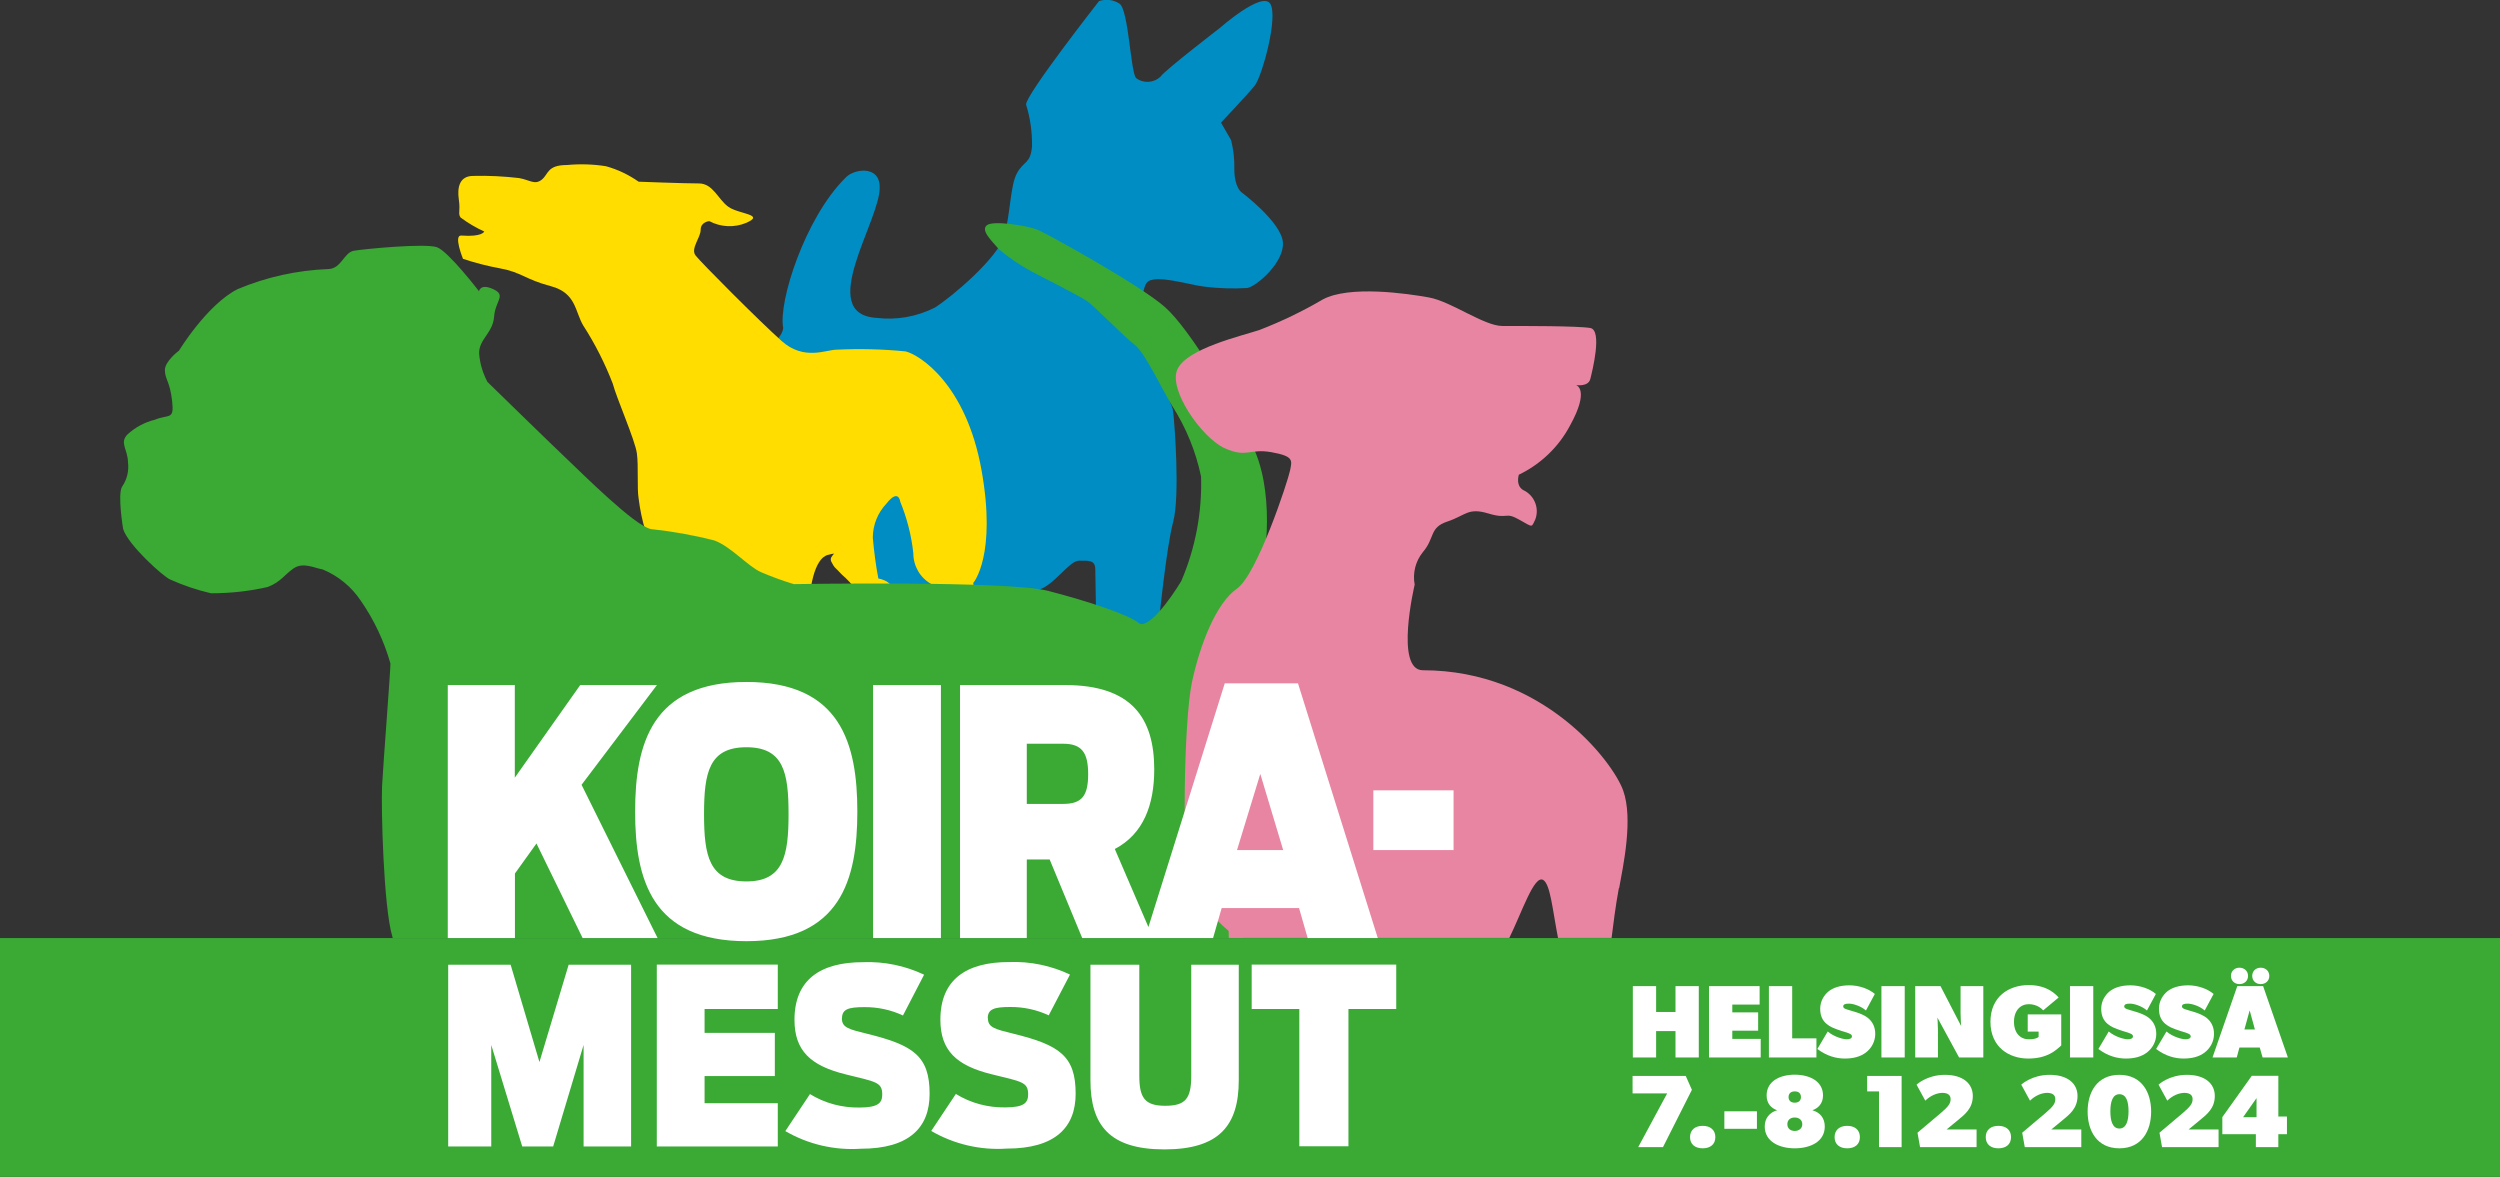
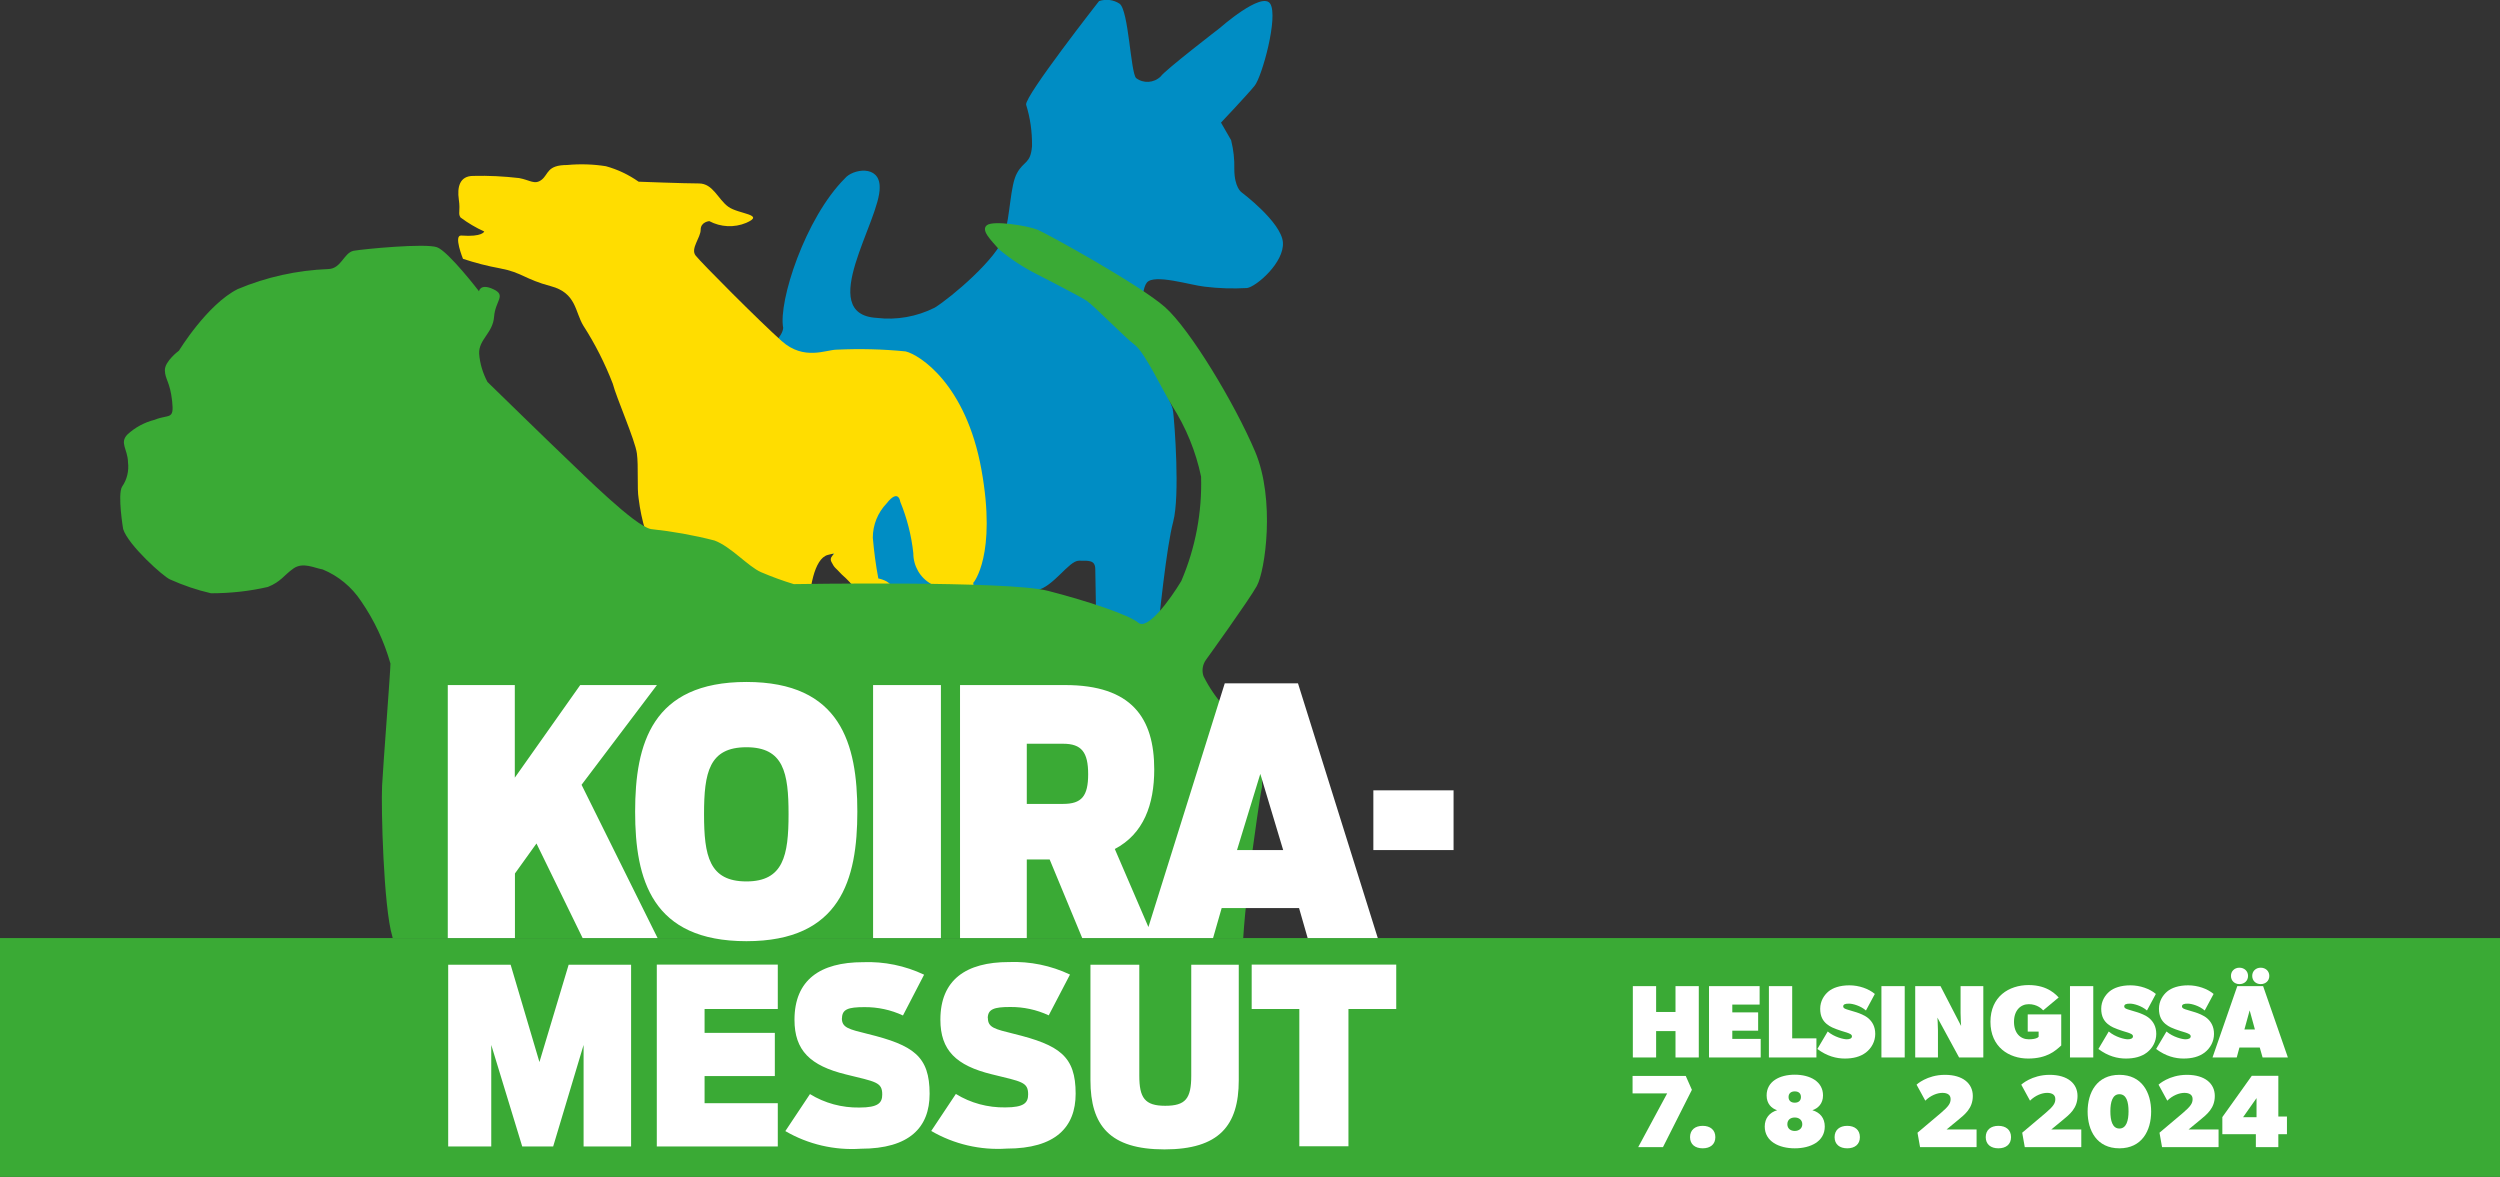
<svg xmlns="http://www.w3.org/2000/svg" id="Layer_2" data-name="Layer 2" viewBox="0 0 185.75 87.44">
  <rect x="0" y="0" width="185.75" height="87.44" fill="#333333" stroke="none" />
  <defs>
    <style> .cls-1 { fill: #3aaa35; } .cls-1, .cls-2, .cls-3, .cls-4, .cls-5 { stroke-width: 0px; } .cls-2 { fill: #fff; } .cls-3 { fill: #fd0; } .cls-4 { fill: #e885a3; } .cls-5 { fill: #008dc4; } </style>
  </defs>
  <g id="Layer_1-2" data-name="Layer 1">
    <g id="LOGO">
      <g id="Group_2" data-name="Group 2">
        <g>
          <rect class="cls-1" y="69.7" width="185.75" height="17.74" />
          <g>
            <path id="Path_15" data-name="Path 15" class="cls-5" d="M91.48,10.43l-.76-1.32s1.95-2.06,2.5-2.74,1.77-5.12,1.16-6.09-3.76,1.81-3.76,1.81c0,0-4.07,3.13-4.38,3.59-.5.49-1.28.54-1.83.12-.41-.45-.55-5.01-1.22-5.52-.45-.3-1.01-.37-1.53-.2,0,0-5.54,7.07-5.42,7.7.31.99.45,2.02.44,3.06-.1,1.35-.61,1.09-1.12,2.03s-.48,3.04-.95,4.67-3.92,4.55-5.16,5.32c-1.33.67-2.83.94-4.31.76-4.58-.26.3-7.29.22-9.72,0-1.69-2.03-1.34-2.59-.64-2.95,2.95-4.95,9.15-4.58,11.1-.07,1.25-3.6,3.43-4.31,4.54-.26.48-.45,1-.59,1.53h0c-.7,2.67-1.25,5.38-1.65,8.11-.52,3.45-1.32,6.19-1.32,8.12,0,.88,0,1.51-.05,2h4.6c1.71-3.07,4.82-8.4,4.82-8.4.32-.43.92-.52,1.35-.21.08.06.15.13.21.21.79.93,3.84,6.12,3.84,7.12-.06.46-.22.9-.46,1.29h7.13c0-.8.06-1.61.2-2.4.46-1.42.9-1.83,1.79-2.06s2.02-.12,3.26-.35,2.4-2.2,3.15-2.2,1.22-.06,1.22.65c0,.29.05,3.12.11,6.36h4.36s0-.05,0-.07c.3-2.88.81-7.91,1.32-9.84s.1-7.3,0-8.12c0-.07-.02-.13-.04-.2h.02c-.31-1.06-2.06-4.13-2.17-5.08-.12-1.01-.31-3.68.23-4.36s3.28.2,4.3.3c1.05.13,2.1.16,3.15.1.68-.1,2.78-1.9,2.66-3.4s-3.07-3.71-3.07-3.71c0,0-.54-.35-.54-1.74.02-.71-.06-1.41-.23-2.1" />
            <path id="Path_16" data-name="Path 16" class="cls-3" d="M72.33,43.29s1.74-2.04.59-8.4-4.6-8.53-5.63-8.78c-1.7-.17-3.41-.21-5.12-.13-.79,0-2.43.84-4.09-.64s-6.01-5.85-6.4-6.36.38-1.32.38-1.91.64-.64.64-.64c.85.45,1.85.5,2.74.13,1.46-.64-.56-.64-1.33-1.2s-1.13-1.73-2.18-1.73-4.48-.13-4.48-.13c-.74-.52-1.56-.91-2.43-1.15-.95-.15-1.92-.18-2.88-.09-1.51,0-1.37.68-1.89,1.09s-.86.03-1.68-.12c-1.13-.13-2.27-.19-3.41-.16-1.02,0-1.2.85-1.07,1.75s-.08,1.04.13,1.34c.55.41,1.14.76,1.76,1.04,0,0-.13.42-1.71.3-.59-.04.13,1.73.13,1.73.9.3,1.83.54,2.76.71,1.61.3,1.84.81,3.76,1.32s1.79,1.91,2.43,2.95c.87,1.35,1.6,2.8,2.18,4.3.26,1.02,1.66,4.2,1.79,5.17s0,2.6.13,3.36c.1.82.27,1.63.51,2.42.26.64,1.02,1.53,1.02,2.29,0,.54,0,2.52.18,4.27h3.38c-.04-1.22.05-2.44.28-3.64.51-.89.61-.38,1.92.46s1,.81,1.54,1.58c.41.59.27,1.03.35,1.6h3.47c0-.17,0-.33,0-.46,0-1.71.38-4.07,1.41-4.33s0,0,.26.51.26.38.77.94c.42.37.81.78,1.15,1.22.33.48.23,1.11.17,2.11h2.18c.16-.78.24-1.57.22-2.37-.13-.51-1-.66-1-.66-.19-1-.32-2.01-.41-3.03,0-.95.37-1.86,1.02-2.54.9-1.15,1.02-.13,1.02-.13.5,1.22.83,2.51.97,3.82,0,.95.5,1.83,1.33,2.29.51.41,1.66,1.27,1.66,1.27,0,0,.14.72.22,1.35h2.09c.02-.61-.02-1.12-.26-1.19-.51-.15-.59-1.55-.59-1.55" />
            <path id="Path_17" data-name="Path 17" class="cls-1" d="M93.39,43.52c.61-1.1,1.38-6.4-.14-9.98s-4.84-9.09-6.7-10.73-8.73-5.44-9.46-5.74-3.29-.71-3.76-.34.27,1.08.89,1.79c.87.73,1.82,1.35,2.83,1.86,0,0,3.15,1.61,3.68,1.96s2.85,2.74,3.59,3.29,2.14,3.52,2.77,4.52c1.03,1.61,1.76,3.39,2.15,5.26.08,2.66-.42,5.31-1.47,7.76-.81,1.35-2.5,3.68-3.19,3.1s-3.72-1.6-6.71-2.37-18.89-.5-18.89-.5c-.83-.25-1.64-.55-2.44-.89-.98-.44-2.22-1.89-3.45-2.35-1.55-.4-3.13-.68-4.72-.85-1.2-.21-5.2-4.22-6.2-5.16s-5.95-5.77-5.95-5.77c-.35-.66-.57-1.38-.62-2.12-.03-1.05,1.02-1.51,1.11-2.72s.93-1.59-.05-2.05-1.07.15-1.07.15c0,0-2.27-2.96-3.12-3.27s-5.44.13-6.18.26-.92,1.33-1.89,1.36c-2.32.09-4.6.59-6.74,1.49-2.27,1.14-4.36,4.57-4.36,4.57,0,0-1.07.79-1.05,1.47s.38.84.54,2.28-.22.95-1.3,1.39c-.76.19-1.46.57-2.03,1.1-.59.62.03,1.09.05,2.05.08.64-.07,1.29-.44,1.82-.35.58.08,3.15.08,3.15.39,1.21,2.99,3.53,3.48,3.74.98.44,2,.79,3.05,1.03,1.42,0,2.84-.15,4.22-.47.98-.39,1.19-.87,1.9-1.37s1.54-.04,2.18.07c1.16.48,2.15,1.3,2.84,2.34.98,1.42,1.72,2.99,2.19,4.65.01.48-.54,7.5-.62,9.07s.1,9.02.76,11.21c.01.04.02.08.03.12h63.19c.14-2.15.5-5.17.64-6.15.21-1.45.57-4.24.76-5.09.04-1.31-.3-2.6-.97-3.72-.53-.75-1.11-1.46-1.75-2.13-.65-.71-1.2-1.51-1.63-2.37-.14-.41-.07-.86.18-1.21,0,0,3.19-4.42,3.8-5.52" />
-             <path id="Path_18" data-name="Path 18" class="cls-4" d="M120.3,66c.3-1.66,1.06-5.15.3-7.27s-5.91-8.93-14.88-8.93c-2.12,0-.61-6.36-.61-6.36-.16-.86.06-1.74.61-2.42.91-1.06.46-1.82,1.82-2.27s1.52-1.06,3.04-.6,1.21-.15,2.28.45.91.61,1.21,0c.3-.8-.02-1.69-.76-2.12-.76-.3-.46-1.21-.46-1.21,1.62-.78,2.95-2.05,3.79-3.63,1.52-2.73.46-3.03.46-3.03,0,0,.91.15,1.06-.45s.91-3.63,0-3.79-5.16-.15-6.53-.15-3.8-1.82-5.46-2.12-5.92-.91-7.89.15c-1.5.88-3.08,1.64-4.71,2.27-1.37.45-5.31,1.36-6.07,2.88s1.82,5.15,3.49,5.9,1.82,0,3.49.3,1.52.61,1.37,1.36-2.43,7.72-3.95,8.78-2.73,4.09-3.34,6.96-.76,13.48-.15,14.99c.75,1.32,1.72,2.5,2.88,3.48,0,0,0,.19.01.52h20.84c.94-1.91,1.85-4.71,2.52-4.31.53.32.69,2.18,1.1,4.31h3.98c.13-1.01.28-2.3.54-3.7" />
            <path id="Path_19" data-name="Path 19" class="cls-2" d="M102.04,63.16h5.96v-4.44h-5.96v4.44ZM91.91,63.16l1.73-5.66,1.7,5.66h-3.43ZM85.07,69.7h5.06l.64-2.23h5.75l.64,2.23h5.21l-5.93-18.93h-5.44l-5.93,18.93ZM76.29,59.73v-4.47h2.7c1.37,0,1.86.63,1.86,2.26s-.48,2.21-1.86,2.21h-2.7ZM80.41,69.7h5.27l-2.85-6.62c2.14-1.12,2.93-3.3,2.93-5.91,0-3.83-1.68-6.27-6.62-6.27h-7.81v18.8h4.96v-5.84h1.7l2.42,5.84ZM64.87,69.7h5.04v-18.8h-5.04v18.8ZM55.46,65.49c-2.77,0-3.15-1.9-3.15-5s.38-4.97,3.15-4.97,3.13,1.9,3.13,4.97-.38,5-3.13,5M55.46,69.93c7,0,8.24-4.59,8.24-9.62s-1.22-9.64-8.24-9.64-8.27,4.59-8.27,9.64,1.25,9.62,8.27,9.62M33.27,69.7h4.99v-4.8l1.6-2.23,3.43,7.03h5.57l-5.65-11.39,5.6-7.41h-5.7l-4.86,6.88v-6.88h-4.98v18.81Z" />
            <path id="Path_20" data-name="Path 20" class="cls-2" d="M43.36,85.18h3.53v-13.5h-4.64l-2.17,7.23-2.14-7.23h-4.64v13.5h3.2v-7.54l2.3,7.54h2.3l2.26-7.54v7.54ZM48.8,85.18h8.99v-3.21h-5.44v-2.02h5.22v-3.21h-5.22v-1.77h5.44v-3.3h-8.99v13.5ZM62.56,75.67c0-.69.47-.84,1.66-.84.99-.01,1.97.2,2.87.62l1.57-3.03c-1.41-.67-2.97-.99-4.53-.93-3.21,0-5.1,1.33-5.1,4.28,0,2.28,1.17,3.41,3.82,4.06,2.23.55,2.7.57,2.7,1.49,0,.62-.29.97-1.7.97-1.29.02-2.57-.32-3.67-1l-1.83,2.75c1.7.99,3.65,1.44,5.61,1.31,3.62,0,5.11-1.59,5.11-4.08,0-2.79-1.19-3.61-4.6-4.45-1.41-.35-1.92-.46-1.92-1.17M73.39,75.66c0-.69.48-.84,1.66-.84.99-.01,1.97.2,2.87.62l1.58-3.03c-1.41-.67-2.97-.99-4.53-.93-3.21,0-5.1,1.33-5.1,4.28,0,2.28,1.17,3.41,3.82,4.06,2.23.55,2.7.57,2.7,1.49,0,.62-.29.97-1.7.97-1.29.02-2.57-.32-3.67-1l-1.83,2.75c1.7.99,3.65,1.44,5.61,1.31,3.62,0,5.12-1.59,5.12-4.08,0-2.79-1.19-3.61-4.6-4.45-1.41-.35-1.92-.46-1.92-1.17M92.04,80.26v-8.58h-3.53v8.24c0,1.71-.42,2.24-1.94,2.24s-1.92-.6-1.92-2.24v-8.24h-3.63v8.58c0,3.37,1.44,5.14,5.5,5.14s5.52-1.77,5.52-5.14M100.2,74.97h3.54v-3.3h-10.74v3.3h3.54v10.2h3.65v-10.2Z" />
          </g>
          <g>
            <path class="cls-2" d="M125.71,80.97l-2.15,4.26h-1.84l2.15-3.99h-2.57v-1.3h3.95l.46,1.04Z" />
            <path class="cls-2" d="M126.51,85.32c-.56,0-.94-.29-.94-.83s.38-.84.94-.84.94.3.94.84-.38.83-.94.83Z" />
-             <path class="cls-2" d="M130.54,83.87h-2.42v-1.3h2.42v1.3Z" />
+             <path class="cls-2" d="M130.54,83.87h-2.42v-1.3v1.3Z" />
            <path class="cls-2" d="M133.35,85.32c-1.17,0-2.23-.51-2.23-1.62,0-.61.35-1.04.92-1.21-.42-.14-.78-.48-.78-1.1,0-1.04.96-1.54,2.09-1.54s2.1.5,2.1,1.54c0,.61-.37.96-.79,1.1.58.17.92.59.92,1.21,0,1.11-1.05,1.62-2.23,1.62ZM133.35,83.03c-.31,0-.55.17-.55.5s.25.5.55.5.56-.18.56-.5-.25-.5-.56-.5ZM133.35,81.09c-.28,0-.46.15-.46.42s.18.42.46.42.46-.15.46-.42-.17-.42-.46-.42Z" />
            <path class="cls-2" d="M137.25,85.32c-.56,0-.94-.29-.94-.83s.38-.84.94-.84.94.3.94.84-.38.83-.94.83Z" />
-             <path class="cls-2" d="M141.28,85.23h-1.67v-4.14h-.88v-1.15h2.56v5.3Z" />
            <path class="cls-2" d="M146.84,85.23h-4.18l-.19-1.07,1.73-1.46c.6-.51.73-.73.73-1.04s-.23-.46-.61-.46-.88.19-1.27.58l-.65-1.19s.77-.73,2.11-.73,2.07.65,2.07,1.57-.59,1.37-1.11,1.8l-.84.69h2.23v1.3Z" />
            <path class="cls-2" d="M148.48,85.32c-.56,0-.94-.29-.94-.83s.38-.84.94-.84.94.3.94.84-.38.83-.94.83Z" />
            <path class="cls-2" d="M154.62,85.23h-4.18l-.19-1.07,1.73-1.46c.6-.51.73-.73.73-1.04s-.23-.46-.61-.46-.88.19-1.27.58l-.65-1.19s.77-.73,2.11-.73,2.07.65,2.07,1.57-.59,1.37-1.11,1.8l-.84.69h2.23v1.3Z" />
            <path class="cls-2" d="M157.47,85.32c-1.67,0-2.36-1.31-2.36-2.73s.69-2.73,2.36-2.73,2.36,1.31,2.36,2.73-.69,2.73-2.36,2.73ZM157.47,81.3c-.51,0-.67.58-.67,1.27s.15,1.28.67,1.28.68-.59.68-1.28-.15-1.27-.68-1.27Z" />
            <path class="cls-2" d="M164.82,85.23h-4.18l-.19-1.07,1.73-1.46c.6-.51.73-.73.73-1.04s-.23-.46-.61-.46-.88.19-1.27.58l-.65-1.19s.77-.73,2.11-.73,2.07.65,2.07,1.57-.59,1.37-1.11,1.8l-.84.69h2.23v1.3Z" />
            <path class="cls-2" d="M169.92,84.27h-.64v.96h-1.67v-.96h-2.49v-1.27l2.19-3.07h1.97v3.03h.64v1.31ZM167.66,83.01v-1.42l-1,1.42h1Z" />
          </g>
          <g>
            <path class="cls-2" d="M126.22,78.57h-1.73v-1.96h-1.44v1.96h-1.73v-5.3h1.73v1.92h1.44v-1.92h1.73v5.3Z" />
            <path class="cls-2" d="M130.82,78.57h-3.84v-5.3h3.76v1.37h-2.03v.58h1.92v1.36h-1.92v.61h2.11v1.38Z" />
            <path class="cls-2" d="M134.96,78.57h-3.53v-5.3h1.73v3.88h1.8v1.42Z" />
            <path class="cls-2" d="M138.64,78.2c-.42.32-.95.45-1.57.45s-1.32-.17-2.04-.71l.77-1.3c.49.42,1.18.58,1.41.58s.39-.07.39-.22-.19-.21-.38-.28c-.19-.05-.61-.19-.77-.25-.15-.06-.46-.16-.73-.39-.27-.23-.48-.55-.48-1.13s.3-1.02.61-1.28c.32-.27.85-.46,1.56-.46s1.43.25,1.89.64l-.66,1.23c-.4-.35-.98-.51-1.26-.51s-.43.05-.43.21.25.21.37.25c.12.04.45.13.63.19.18.06.61.21.88.45s.5.59.5,1.15-.27,1.05-.69,1.38Z" />
            <path class="cls-2" d="M141.52,78.57h-1.73v-5.3h1.73v5.3Z" />
            <path class="cls-2" d="M147.36,78.57h-1.8l-1.61-2.96s.04.58.04.96v2h-1.69v-5.3h1.88l1.53,2.96s-.04-.58-.04-.96v-2h1.69v5.3Z" />
            <path class="cls-2" d="M153.15,77.68c-.42.38-1.04.97-2.46.97s-2.8-.85-2.8-2.73,1.38-2.73,2.84-2.73,2.07.77,2.23.92l-1.15.96c-.11-.12-.46-.46-1.07-.46s-1.1.46-1.1,1.31.48,1.3,1.1,1.3.73-.19.73-.19v-.38h-.81v-1.28h2.49v2.32Z" />
            <path class="cls-2" d="M155.53,78.57h-1.73v-5.3h1.73v5.3Z" />
            <path class="cls-2" d="M159.52,78.2c-.42.32-.95.45-1.57.45s-1.32-.17-2.04-.71l.77-1.3c.49.42,1.18.58,1.41.58s.39-.07.39-.22-.19-.21-.38-.28c-.19-.05-.61-.19-.77-.25-.15-.06-.46-.16-.73-.39-.27-.23-.48-.55-.48-1.13s.3-1.02.61-1.28c.32-.27.85-.46,1.56-.46s1.43.25,1.89.64l-.66,1.23c-.4-.35-.98-.51-1.26-.51s-.43.05-.43.21.25.21.37.25c.12.04.45.13.63.19.18.06.61.21.88.45s.5.59.5,1.15-.27,1.05-.69,1.38Z" />
            <path class="cls-2" d="M163.81,78.2c-.42.32-.95.45-1.57.45s-1.32-.17-2.04-.71l.77-1.3c.49.42,1.18.58,1.41.58s.39-.07.39-.22-.19-.21-.38-.28c-.19-.05-.61-.19-.77-.25-.15-.06-.46-.16-.73-.39-.27-.23-.48-.55-.48-1.13s.3-1.02.61-1.28c.32-.27.85-.46,1.56-.46s1.43.25,1.89.64l-.66,1.23c-.4-.35-.98-.51-1.26-.51s-.43.05-.43.21.25.21.37.25c.12.04.45.13.63.19.18.06.61.21.88.45s.5.59.5,1.15-.27,1.05-.69,1.38Z" />
            <path class="cls-2" d="M169.99,78.57h-1.88l-.21-.74h-1.51l-.2.74h-1.8l1.84-5.3h1.92l1.84,5.3ZM166.39,73.12c-.36,0-.63-.25-.63-.61s.27-.61.63-.61.64.25.64.61-.27.61-.64.61ZM167.54,76.49l-.39-1.42-.39,1.42h.78ZM167.97,73.12c-.36,0-.63-.25-.63-.61s.27-.61.63-.61.64.25.64.61-.27.61-.64.61Z" />
          </g>
        </g>
      </g>
    </g>
  </g>
</svg>